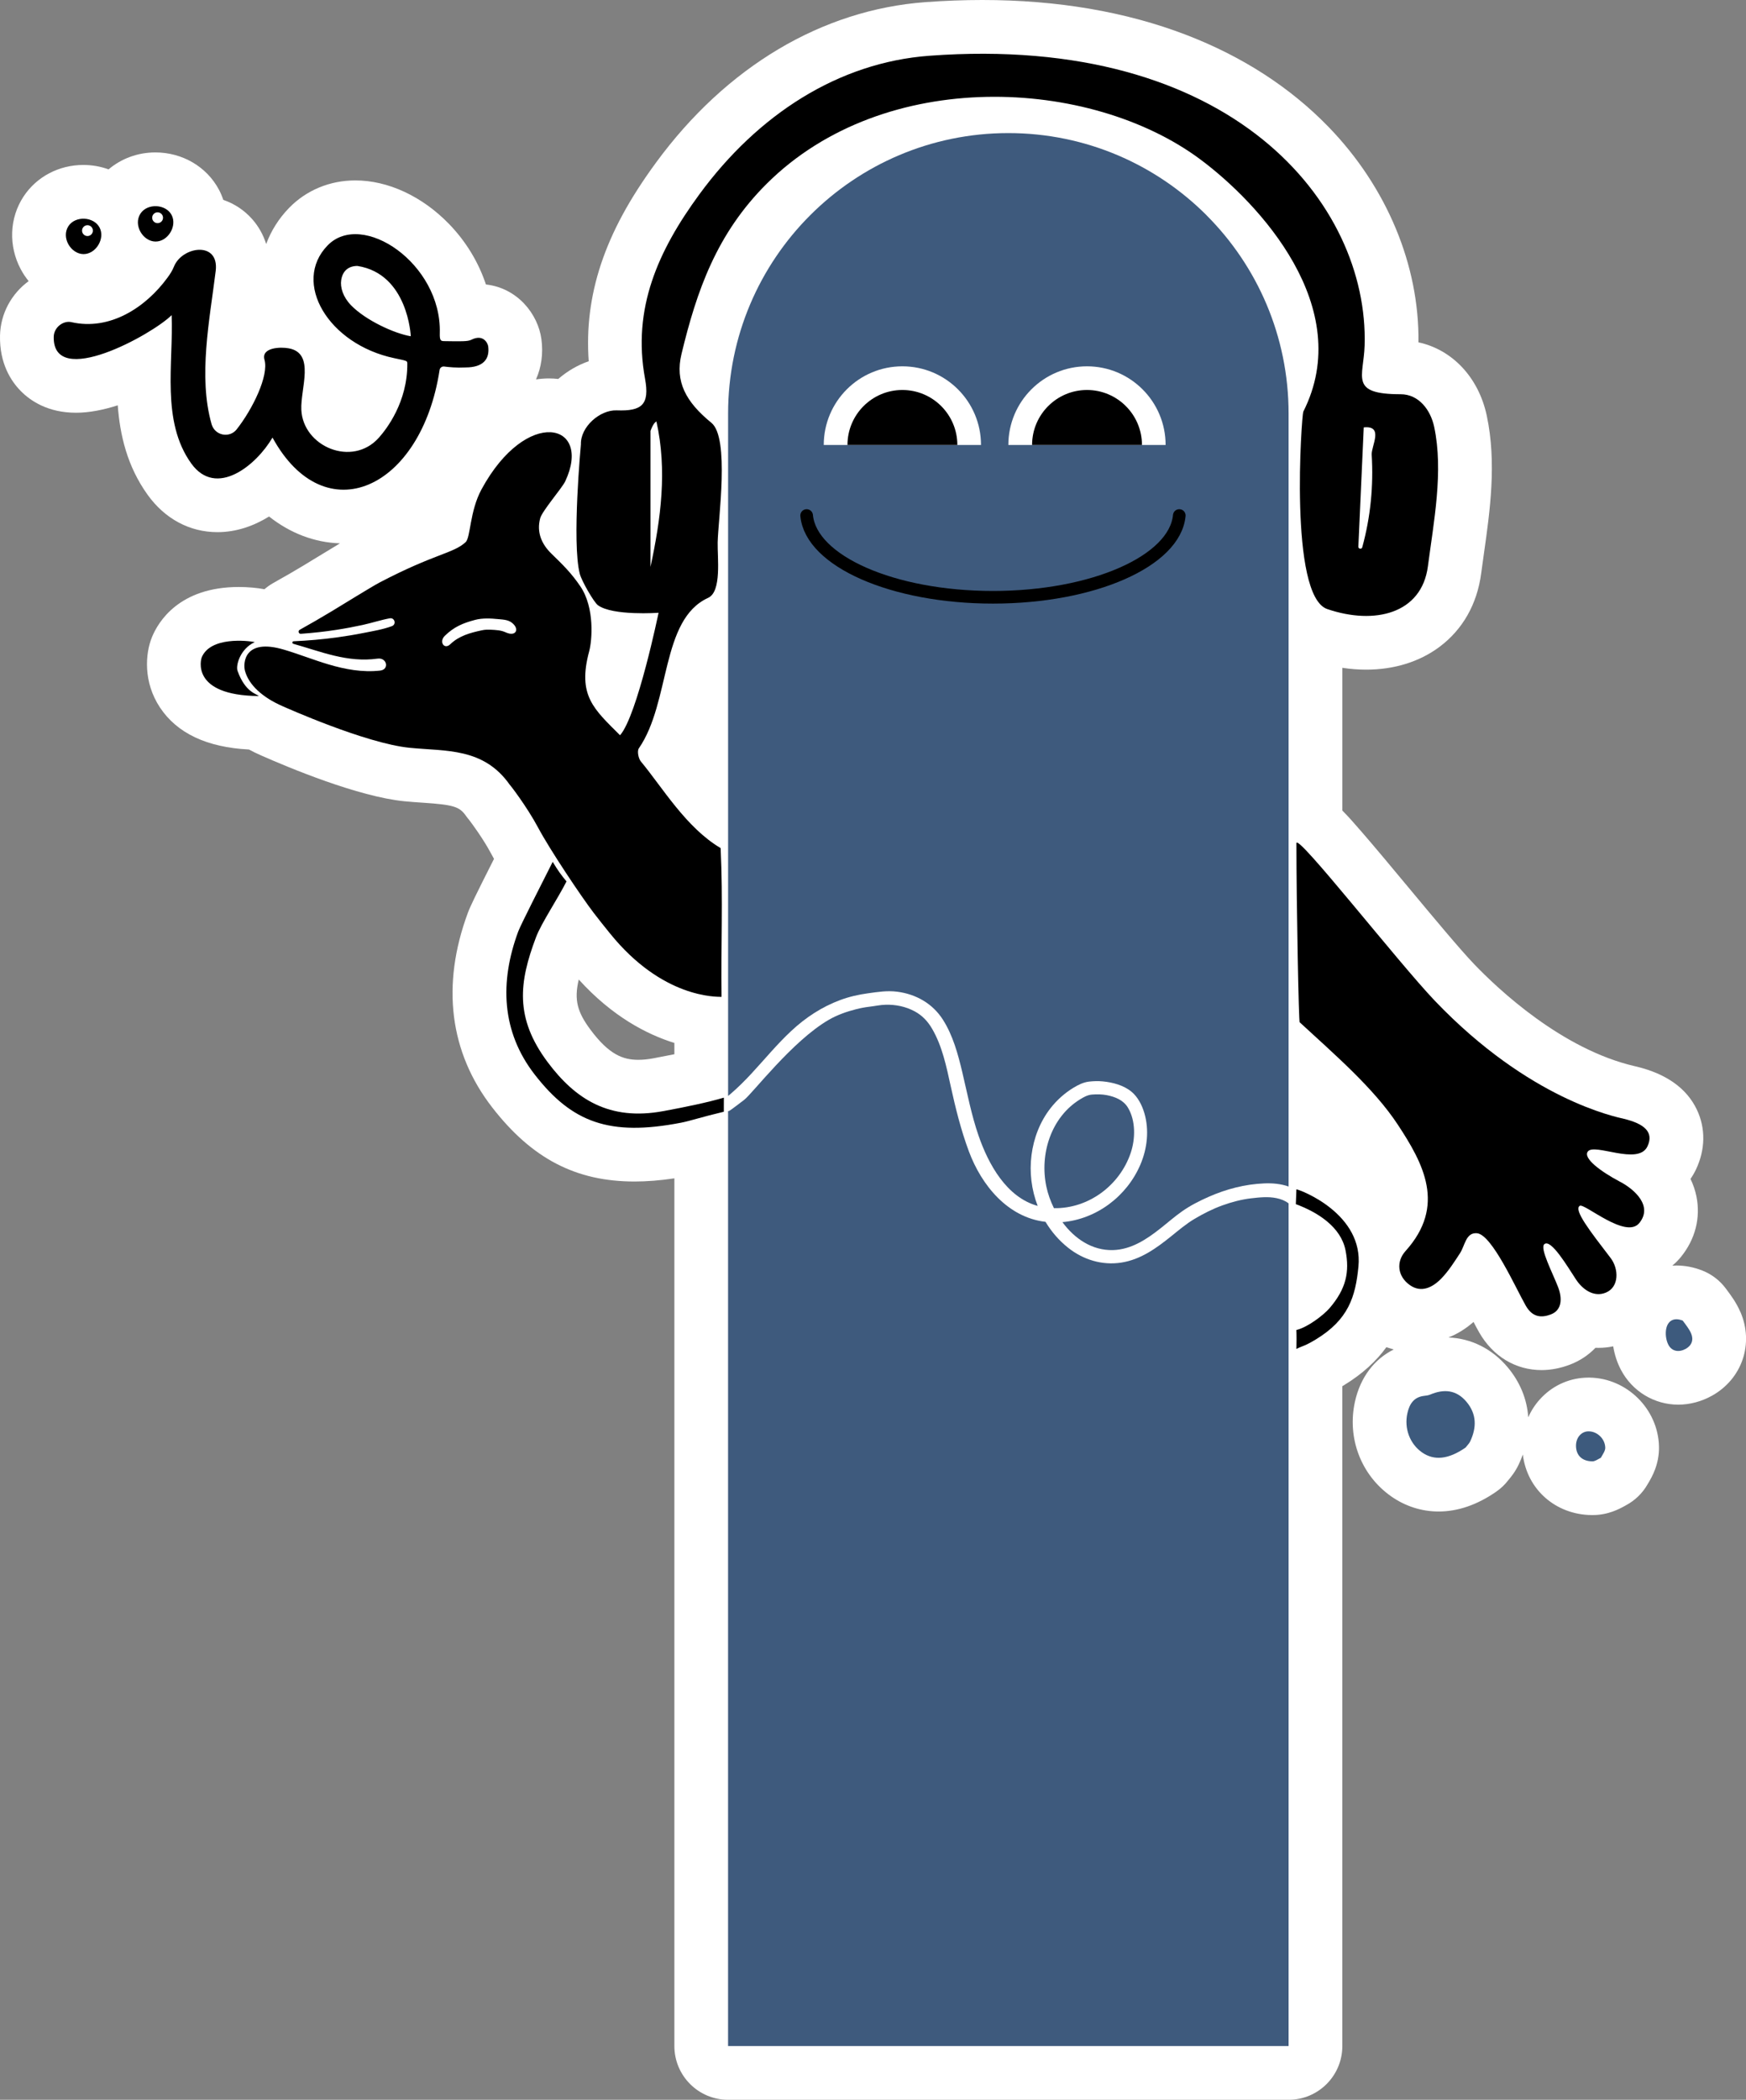
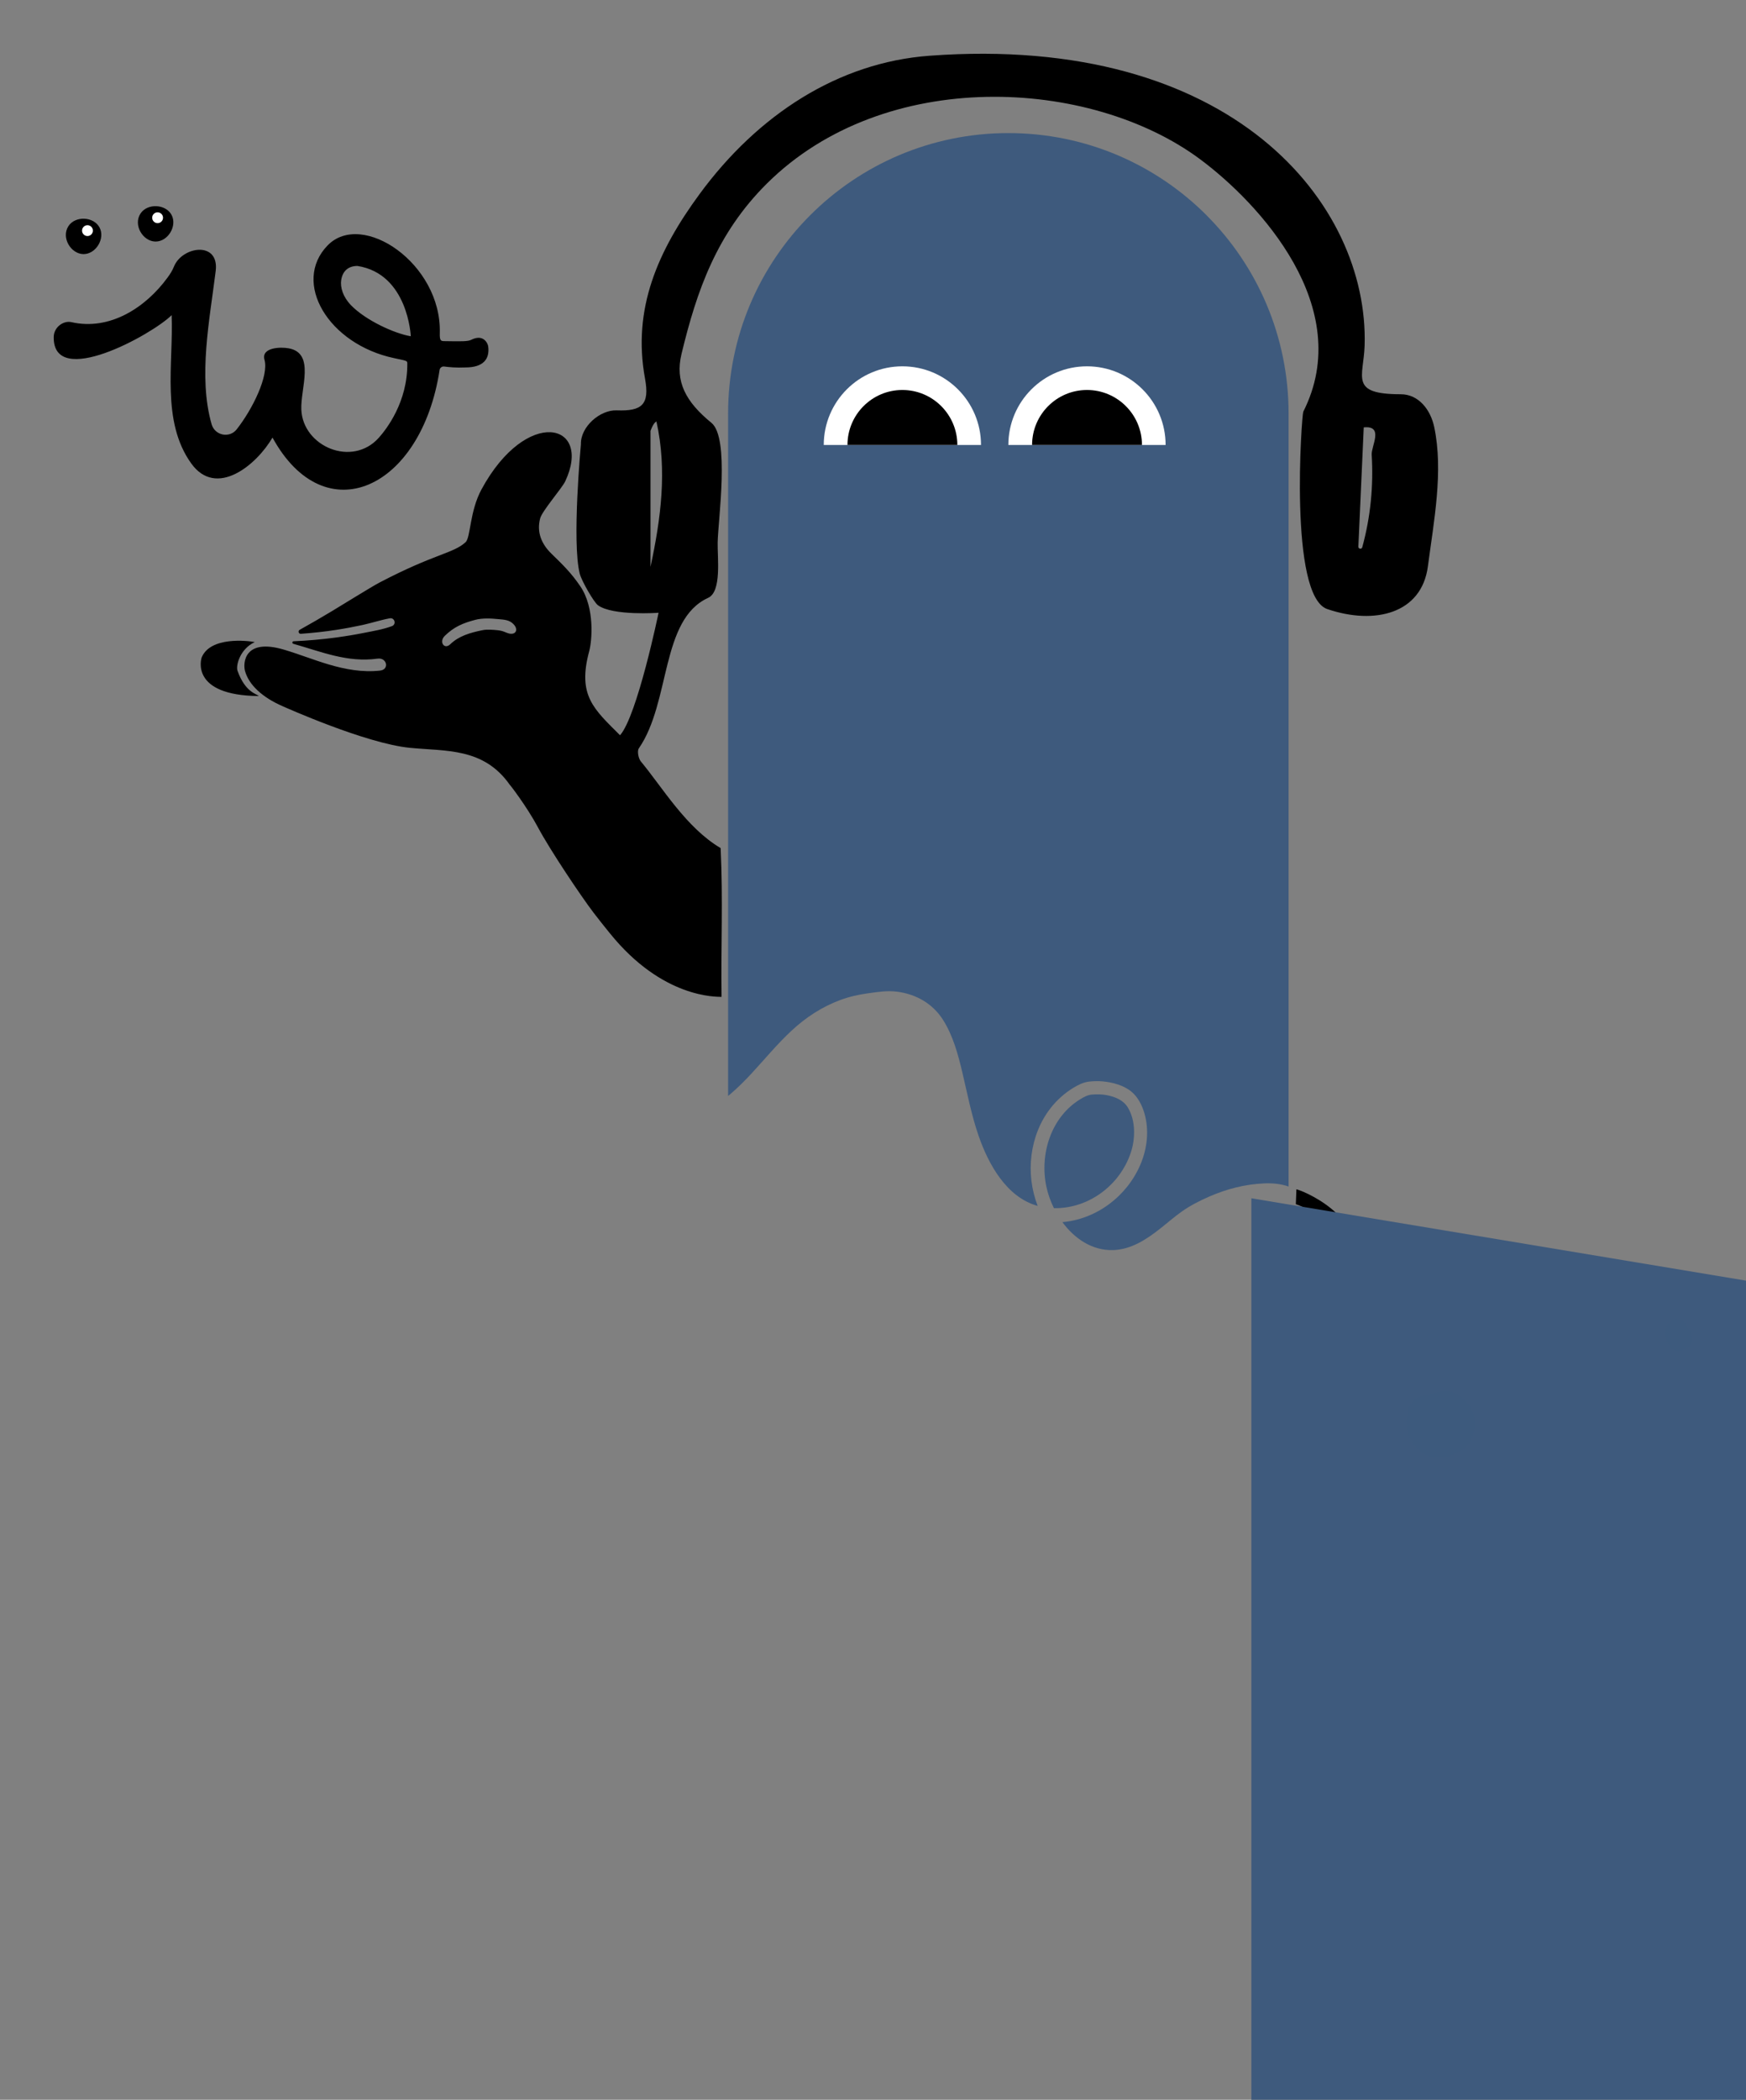
<svg xmlns="http://www.w3.org/2000/svg" id="Ebene_2" data-name="Ebene 2" viewBox="0 0 1105.86 1329.11">
  <rect x="0" y="0" width="1105.86" height="1329.11" fill="#808080" stroke="none" />
  <defs>
    <style>      .cls-1 {        fill: #3e5a7d;      }      .cls-2 {        fill: #fff;      }      .cls-3 {        fill: none;        stroke: #000;        stroke-linecap: round;        stroke-miterlimit: 10;        stroke-width: 8px;      }      .cls-4 {        fill: #3d5a7d;      }    </style>
  </defs>
  <g id="Ebene_1-2" data-name="Ebene 1">
    <g>
-       <path class="cls-2" d="M1102.33,830.54c-2.6-6.04-5.85-10.38-8.46-13.87l-.78-1.05c-3.81-5.14-8.99-9.09-14.95-11.42-5.38-2.1-10.88-3.17-16.33-3.17-.88,0-1.74.04-2.6.09,1.95-1.64,3.77-3.46,5.41-5.47,9.1-11.16,12.59-24.79,9.84-38.37-.77-3.79-2.03-7.49-3.75-11.06,1.29-1.86,2.45-3.85,3.45-5.95,6-12.62,6.2-26.08.57-37.9-6.41-13.47-19.23-22.62-38.09-27.22-.3-.07-.69-.16-1.17-.27-46.3-10.69-86.75-48.88-101.99-64.8-8.87-9.27-26.21-30.09-41.5-48.46-10.94-13.15-21.28-25.56-29.62-35.16-4.39-5.05-8.31-9.56-12.16-13.4v-90.35c5.08.76,10.11,1.16,15.08,1.16,17.71,0,33.73-4.96,46.33-14.33,14.79-11,23.96-27.13,26.52-46.63.53-4.06,1.12-8.2,1.72-12.39,3.83-26.99,8.17-57.57,1.82-87.41-5.18-24.33-21.94-41.84-43.27-46.42.61-48.77-20.04-98.31-56.95-136.35-24.25-24.99-54.57-44.59-90.11-58.25C713.15,7.43,669.68,0,622.11,0c-11.69,0-23.8.46-35.97,1.35-65.51,4.84-126.06,40.85-170.51,101.4-16.93,23.07-28.06,43.59-35.03,64.57-6.67,20.1-9.25,40.66-7.72,61.34-6.93,2.39-13.51,6.2-19.3,11.21-1.93-.22-3.89-.34-5.88-.34-2.74,0-5.48.22-8.21.62,3.43-7.68,4.64-16.4,3.42-25.48-2.11-15.72-14.99-32.35-35.14-34.61-4.68-14.08-12.67-27.29-23.45-38.38-16.98-17.46-38.58-27.48-59.26-27.48-16.15,0-31.06,6.19-41.99,17.43-6.52,6.71-11.38,14.47-14.48,22.83-1.84-5.87-4.84-11.22-8.91-15.81-4.99-5.63-11.24-9.73-18.25-12.13-.75-2.23-1.66-4.4-2.78-6.5-7.76-14.52-23.17-23.54-40.23-23.54-11.15,0-21.59,3.89-29.65,10.72-5.02-1.81-10.41-2.79-15.98-2.79-15.5,0-29.66,7.48-37.89,20-8.96,13.63-9.62,31.27-1.75,46.02,1.44,2.7,3.12,5.21,5,7.52C7.44,185.76.31,198.3.01,212.44c-.36,17.53,6.89,28.69,13.04,34.97,6.19,6.32,17.31,13.85,35.12,13.85,8.31,0,17.36-1.81,26.41-4.7,1.4,18.89,5.99,38.64,18.91,56.62,10.96,15.26,26.67,23.66,44.24,23.66h0c11.95,0,23.01-3.91,32.69-9.9,13.39,10.57,28.73,16.47,44.91,16.98-4.14,2.48-9.56,5.78-16.66,10.11-2.6,1.59-4.79,2.93-6.17,3.76-5.72,3.46-12.03,7.11-19.3,11.17-2.07,1.16-3.97,2.52-5.72,4.01-4.65-.89-10.62-1.42-16.2-1.42-37.89,0-51.08,22.14-54.99,31.65-4.34,10.54-5.62,28.56,5.04,44.64,10.81,16.3,29.75,25.23,56.33,26.58,2.45,1.32,5,2.56,7.66,3.72l.16.07c17.5,7.74,61.35,26.07,90.68,28.97,4.07.4,7.94.66,11.68.91,19.34,1.3,23.15,2.45,27.21,8.22.64.91,1.33,1.79,2.05,2.63,1.79,2.31,8.94,12,13.7,20.91.64,1.19,1.34,2.46,2.09,3.79-11.67,23.09-15.09,30.17-16.56,34.15-16.97,45.79-11.61,88.43,15.51,123.3,25.16,32.35,52.94,46.78,90.08,46.78,7.84,0,16.17-.67,25.21-2.01v549.23c0,18.79,15.23,34.02,34.02,34.02h355.02c18.79,0,34.02-15.23,34.02-34.02v-417.66c.34-.2.68-.41,1.03-.62,12.02-7.32,20.64-15.5,26.86-24.07,2.34.73,2.33.72,4.67,1.45h0c-12.31,6.06-21.1,17.59-24.53,32.85-5.19,23.13,3.81,46.73,22.92,60.13,8.94,6.27,19.32,9.58,30.02,9.58h0c12.18,0,24.44-4.21,36.43-12.51,2.86-1.98,5.44-4.35,7.54-7.11.2-.26.39-.48.55-.67,1.42-1.71,4.07-4.9,6.28-9.6.96-2.06,1.81-4.12,2.55-6.19,2.63,21.99,20.64,38.15,43.78,38.34.09,0,.31,0,.31,0,10.01,0,17.12-3.93,20.54-5.82.22-.12.46-.25.7-.39,5.7-3.03,10.44-7.61,13.64-13.21.16-.29.33-.56.49-.83,2.29-3.86,7.04-11.9,6.77-23.2-.56-23.67-20.28-43.21-43.94-43.57h-.63c-11.17,0-21.66,4.38-29.53,12.34-3.69,3.73-6.61,8.06-8.7,12.77-.77-11.36-5.12-22.18-12.97-31.57-9.79-11.71-23.07-18.38-37.56-18.94,5.08-2,10.48-5.11,15.88-9.83,1.3,2.5,2.49,4.74,3.62,6.7,8.68,15.11,23.07,23.77,39.47,23.77,5.89,0,11.93-1.16,17.94-3.44,6.26-2.38,11.76-6.03,16.2-10.67.63.03,1.26.04,1.89.04,3.15,0,6.27-.33,9.34-.97.85,5.27,2.51,10.38,4.94,14.96,7.18,13.55,21.07,21.96,36.25,21.96,7.37,0,14.79-1.98,21.48-5.72,18.99-10.65,26.54-32.88,17.94-52.87ZM366.57,620.01c21.16,23.34,43.02,34.7,60.56,40.15v7.14c-4.01.82-8.41,1.67-13.22,2.57-3.45.64-6.69.97-9.62.97-9.64,0-18.47-3.22-30.19-18.91-8.31-11.13-10.65-18.84-7.53-31.91Z" />
      <g>
-         <path d="M420.12,703.31c-34.34,6.38-55.84-7.69-73.28-31.03-20.9-27.99-18.16-50.43-7.32-79.1,3.36-8.89,13.72-24.25,19.28-35.26-3.38-4.11-5.25-6.61-8.74-12.39-6.67,13.22-20.27,39.87-21.83,44.08-11.85,31.97-10.63,63.46,10.47,90.6,23.56,30.29,47.31,39.22,92.68,30.43,5.74-1.11,12.75-3.54,27.07-6.93.03-3.38.05-2.25.03-8.93-10.27,3.04-24.09,5.89-38.35,8.54Z" />
        <path d="M150.45,424.65c-1.22-3.39,1.59-13.92,10.91-18.22-4.46-.92-28.13-3.64-33.62,9.72-.28.68-7.56,24.04,36.13,24.43-1.22-1.42-8.44-2.15-13.42-15.93Z" />
        <path d="M367.21,363.18c1.18,4.61,8.96,18.07,11.49,19.91,9.44,6.89,38.41,4.78,38.41,4.78,0,0-13.42,65.03-24.39,77.53-16.57-16.57-27.13-25.11-19.54-53.21,1.8-6.67,3.61-27.43-5.58-41.01-5.8-8.56-11.07-13.63-18.37-20.74-6.27-6.11-9.43-13.58-7.11-22.34,1.24-4.69,13.86-19.14,15.88-23.44,17.47-37.24-24.59-47.32-53.04,5.12-7.52,13.85-6.86,30.47-10.07,33.41-7.9,7.23-19.29,7.1-54.63,25.6-4.49,2.35-24.38,14.63-30.17,18.13-6.69,4.04-13.46,7.93-20.28,11.74-1.27.71-.69,2.63.76,2.52,7.53-.54,15.03-1.35,22.49-2.5,5.58-.86,11.13-1.9,16.64-3.1,5.74-1.25,11.41-3.15,17.18-4.2,3.11-.56,4.3,3.85,1.34,4.95-5.6,2.09-11.85,3.1-17.7,4.27-5.72,1.14-11.48,2.09-17.26,2.88-9.06,1.23-18.16,2.02-27.29,2.43-.94.04-1.1,1.35-.2,1.6,17.6,4.94,34.17,12.05,53.35,9.39,6-.83,7.6,6.88,1.68,7.56-11.11,1.27-22.17-.77-32.81-3.93-9.45-2.81-18.62-6.48-28.07-9.29-25.46-7.57-26.05,8.67-24.76,13.41,2.44,8.93,11.08,16.81,23.79,22.34,1.37.6,52.58,23.58,80.55,26.35,23.05,2.28,46.75-.2,63.36,23.4.36.23,10.86,13.86,17.93,27.08,7.56,14.14,27.09,43.33,35.23,54,3.28,4.31,6.69,8.51,10.09,12.73.08.1.16.19.24.29,33.29,41.19,67.43,40.04,70.64,40.16-.43-33.64.99-60.58-.57-94.18-21.9-12.93-36.92-38.49-50.5-54.81-1.6-1.92-2.48-6.62-1.3-8.33,20.25-29.35,13.65-81.47,43.89-95.26,8.69-3.97,5.82-25.48,6.03-35.08.31-14.65,7.71-66.19-3.95-75.7-16.34-13.32-23.15-26.18-18.96-43.56,9.62-39.84,22.15-76.25,54.22-108.03,74.57-73.89,204.46-66.9,273.99-15.45,37.78,27.96,98.95,94.09,65.61,159.99-1.01,2-9.31,116.6,15.21,124.94,29.99,10.21,59.78,2.92,63.71-27.03,3.72-28.31,9.97-60.2,3.99-88.29-2.3-10.8-9.77-20.67-21.26-20.67-32.68,0-23.42-10.78-22.8-30.87,2.72-89.56-83.71-197.55-275.66-183.38-57.73,4.26-108.67,37.3-145.6,87.6-26.28,35.8-42.67,72.36-34.51,116.78,3.05,16.59-2.06,20.66-17.94,20.08-10.73-.39-23.01,10.55-22.66,21.45,0,0-5.84,62.07-.73,81.98ZM322.73,401.07c-1.64-.3-3.15-1.25-4.79-1.66-1.59-.4-3.19-.58-4.82-.69-1.6-.1-3.23-.19-4.84-.15-1.06.03-2.12.19-3.16.41-7.3,1.55-14.43,3.51-19.9,8.79-3.82,3.69-7.32-1.52-3.53-5.26,5.82-5.73,11.56-8.13,19.32-10.16,4.52-1.18,9.8-.93,14.45-.47,3.85.38,7.33.37,10.08,3.53,2.75,3.16,1.22,6.39-2.81,5.65ZM412,358.85v-86.1c1.72-4.51,2.73-5.26,3.75-6.02,6.92,30.94,2.83,61.54-3.75,92.12ZM862.81,346.41c-.38,1.4-2.47,1.11-2.47-.34l3.41-75.54c12.94-1.34,4.71,11.81,5.04,17.29,1.18,19.71-.67,39.23-5.98,58.59Z" />
-         <path d="M1026.15,748.06c-12.65-6.7-23.55-14.96-20.49-19.15,4.12-5.66,31.9,9.08,37.76-3.24,4.49-9.45-2.72-14.52-14.83-17.47-5.49-1.34-59.82-12.07-119.69-74.6-23.16-24.19-87.79-106.86-87.79-99.85,0,39.14,1.5,114.91,2.07,113.33,22.12,20.4,46.83,41.62,62.03,64.63,16.31,24.71,30.91,51.47,4.97,80.21-5.94,6.58-5.21,15.94,2.85,21.57,7.34,5.12,14.54,1.27,19.93-4.3,4.57-4.73,8.18-10.45,11.8-16,3.11-4.76,3.65-13.17,10.67-12.59,9.54.79,24.6,34.81,30.98,45.92,4.19,7.29,9.77,7.78,15.84,5.48,7.28-2.76,7.24-10.48,4.55-17.41-3.58-9.23-11.59-24.44-8.69-27.03,4.15-3.71,14.67,14.09,20.07,22.31,3.9,5.95,11.07,11.64,19.02,8.28,8.37-3.53,8.19-14.98,2.89-21.9-13.01-16.98-23.56-30.44-19.51-33.01,2.9-1.85,29.17,21.37,37.69,10.92,8.71-10.69-2.79-21.17-12.08-26.1Z" />
        <path d="M821.1,752.81c-.16,5.81-.19,3.58-.35,9.39,13.82,5.1,28.53,14.41,31.45,29.16,2.71,13.71.42,24.42-10.1,36.67-3.74,4.35-13.89,12.15-21.01,13.82-.03-.02.21,3.42.04,10.43-.01.52-.02,1.03-.04,1.55,4.03-2.01,5.19-1.67,12.42-6.07,20.45-12.45,24.99-26.76,26.88-45.96,3.27-33.18-35.91-48.35-39.29-49Z" />
        <g>
-           <path class="cls-1" d="M792.58,758.48c-6.26.73-12.44,2.36-18.36,4.5-6.15,2.22-12,5.19-17.62,8.52-5.39,3.2-10.15,7.28-15.02,11.19-9.39,7.54-19.21,14.61-31.4,16.5-12.12,1.88-24.1-1.81-33.65-9.38-5.8-4.6-10.6-10.2-14.34-16.42-23.93-2.75-40.55-23.16-48.54-44.62-5.04-13.55-8.44-27.33-11.54-41.43-2.68-12.23-5.31-25.1-11.68-36.05-2.81-4.84-6.33-8.62-11.31-11.24-5.6-2.96-11.87-4.24-18.18-4.08-3.49.09-6.83.86-10.28,1.26-2.84.33-5.64.87-8.41,1.57-6.02,1.53-11.93,3.6-17.31,6.71-23.19,13.4-48.38,46.75-53.69,50.73-.62.46-8.67,6.67-9.42,6.94-.23.08-.47.14-.7.16v591.77h355.02v-533.4c-2.17-1.71-4.86-2.73-7.64-3.31-5.22-1.09-10.69-.52-15.94.09Z" />
+           <path class="cls-1" d="M792.58,758.48v591.77h355.02v-533.4c-2.17-1.71-4.86-2.73-7.64-3.31-5.22-1.09-10.69-.52-15.94.09Z" />
          <path class="cls-1" d="M764.2,136.25c-32.13-32.13-76.52-52.01-125.54-52.01-98,0-177.51,79.47-177.51,177.51v431.96s0,0,.01,0c.06-.05.12-.1.19-.16.23-.21,1.13-.93,1.38-1.14,4.61-3.96,8.91-8.24,13.05-12.69,8.44-9.09,16.32-18.73,25.41-27.19,9.12-8.5,19.34-15.22,31.06-19.56,5.7-2.11,11.52-3.41,17.53-4.24,6.26-.86,12.13-1.82,18.48-1,11.93,1.54,22.42,7.49,28.93,17.68,6.35,9.93,9.58,21.83,12.27,33.18,3.19,13.47,5.78,27.11,10.31,40.22,6.3,18.21,17.72,39.04,37.46,44.5-3.91-10.14-5.31-21.28-3.9-32.2,1.4-10.79,5.38-21.17,12.13-29.77,3.94-5.02,8.88-9.45,14.34-12.77,3.04-1.85,6.38-3.53,9.94-3.94,2.88-.33,5.78-.41,8.67-.14,6.27.58,13.29,2.44,18.24,6.54,4.02,3.33,6.63,8.46,8.1,13.38,3.22,10.81,1.91,22.51-2.47,32.76-8.56,20.05-27.82,34.55-49.39,36.41,7.66,10.43,18.8,18.07,32.07,17.69,11.42-.32,21.07-6.68,29.75-13.51,4.66-3.66,9.12-7.6,13.96-11.01,5.19-3.66,11.07-6.64,16.88-9.2,11.14-4.9,22.91-7.97,35.1-8.49,5.21-.23,10.65.25,15.5,1.98v-489.27c0-49.02-19.88-93.41-51.97-125.5Z" />
          <path class="cls-1" d="M714.45,701.19c-2.88-4.82-8.04-6.92-13.38-7.97-3.08-.6-6.27-.64-9.39-.39-2.82.22-5.22,1.56-7.61,3.03-18.42,11.34-25.7,34.71-21.34,55.23.97,4.57,2.61,9.21,4.8,13.65,21.74.39,41.6-14.27,48.6-34.91,3.01-8.87,3.25-20.37-1.69-28.64Z" />
          <g>
            <path class="cls-2" d="M621.34,281.67h-99.6c0-27.5,22.3-49.8,49.8-49.8s49.8,22.3,49.8,49.8Z" />
            <path d="M606.35,281.67h-69.59c0-19.23,15.59-34.82,34.77-34.82s34.82,15.59,34.82,34.82Z" />
            <path class="cls-2" d="M738.26,281.67h-99.6c0-27.5,22.3-49.8,49.8-49.8s49.8,22.3,49.8,49.8Z" />
            <path d="M723.28,281.67h-69.59c0-19.23,15.59-34.82,34.77-34.82s34.82,15.59,34.82,34.82Z" />
-             <path class="cls-3" d="M746.92,326.31c-2.73,28.84-54.52,51.75-118.01,51.75s-115.28-22.91-118.01-51.75" />
          </g>
        </g>
      </g>
      <g>
        <g id="V1_schwarz" data-name="V1 schwarz">
          <path d="M294.89,232.58c11.32,0,15.39-5.42,14.32-13.38-.2-1.51-2.77-8.11-10.75-4.11-2.21,1.11-6.3,1.01-17.1.84-2.15-.04-2.95-.28-2.81-5.14,1.22-43.96-49.25-77.89-71.06-55.44-22.75,23.41.44,62.57,42.24,71.37,7.84,1.65,8.22,1.62,8.24,3.25.24,24.52-13.23,41.72-18.04,47.11-16.88,18.87-48.01,5.6-49.08-17.69-.62-13.42,8.98-35.76-7.9-38.89-5.18-1.02-17.65-.63-15.43,7.24,2.85,10.1-7.58,31.31-17.61,44.02-4.59,5.82-13.84,3.92-15.89-3.23-8.62-30.14-1.18-66.43,2.6-97.06,2.3-19.18-21.4-15.57-26.49-2.62-.97,2.46-2.44,4.69-3.99,6.82-13.83,18.97-36.57,33.81-60.98,28.23-4.84-1.11-11,3.07-11.13,9.27-.69,33.39,62.32-1.38,74.68-13.69,0,0,0,0,0,0,1.2,30.63-6.77,67.18,12.41,93.87,15.82,22.01,41.21,1.2,51.47-16.38h0c33.21,60.66,94.32,32.65,105.84-42.84.21-1.39,1.56-2.32,2.93-2.13,2.77.38,7.69.87,13.49.59.01,0,.02,0,.04,0ZM260.18,212.84c-10.37-1.71-28.62-10.11-37.83-19.6-5.12-5.27-6.95-11.35-6.24-15.98.92-5.95,4.77-8.92,10.27-8.92,32.12,4.99,33.8,44.48,33.8,44.5h0Z" />
        </g>
        <g>
          <g>
            <path d="M43.36,143.1c4.34-6.61,15.96-6.08,19.68.89,3.72,6.97-2.3,16.92-10.2,16.85-7.9-.07-14.28-10.43-9.48-17.74Z" />
            <path d="M88.99,135.16c4.34-6.61,15.96-6.08,19.68.89,3.72,6.97-2.3,16.92-10.2,16.85-7.9-.07-14.28-10.43-9.48-17.74Z" />
          </g>
          <circle class="cls-2" cx="99.82" cy="137.82" r="3.43" />
          <circle class="cls-2" cx="55.4" cy="145.98" r="3.43" />
        </g>
      </g>
      <g>
        <path class="cls-4" d="M928.29,916.24c-10.98,7.62-20.04,8.41-27.63,3.09-7.75-5.43-11.42-15.22-9.26-24.83,1.3-5.81,4.08-10.23,10.66-10.96,1.26-.14,2.57-.31,3.72-.79,8.75-3.69,16.64-3.09,23.07,4.59,6.51,7.79,6.44,16.28,2.31,25.07-.53,1.13-1.5,2.06-2.87,3.82Z" />
-         <path class="cls-4" d="M1013.92,922.74c-2.26,1.2-3.82,2.27-5.36,2.25-6.52-.05-10.32-3.78-10.38-9.76-.06-5.29,3.46-9.3,8.09-9.23,5.4.08,10.31,4.68,10.45,10.36.04,1.9-1.35,3.83-2.8,6.37Z" />
        <path class="cls-4" d="M1065.77,835.89c2.27,3.06,4.16,5.42,5.31,8.1,1.73,4.03.46,7.63-3.33,9.76-4.23,2.37-8.77,1.77-11.03-2.49-1.57-2.97-2.08-7.25-1.32-10.53,1.03-4.42,4.46-7.13,10.36-4.83Z" />
      </g>
    </g>
  </g>
</svg>